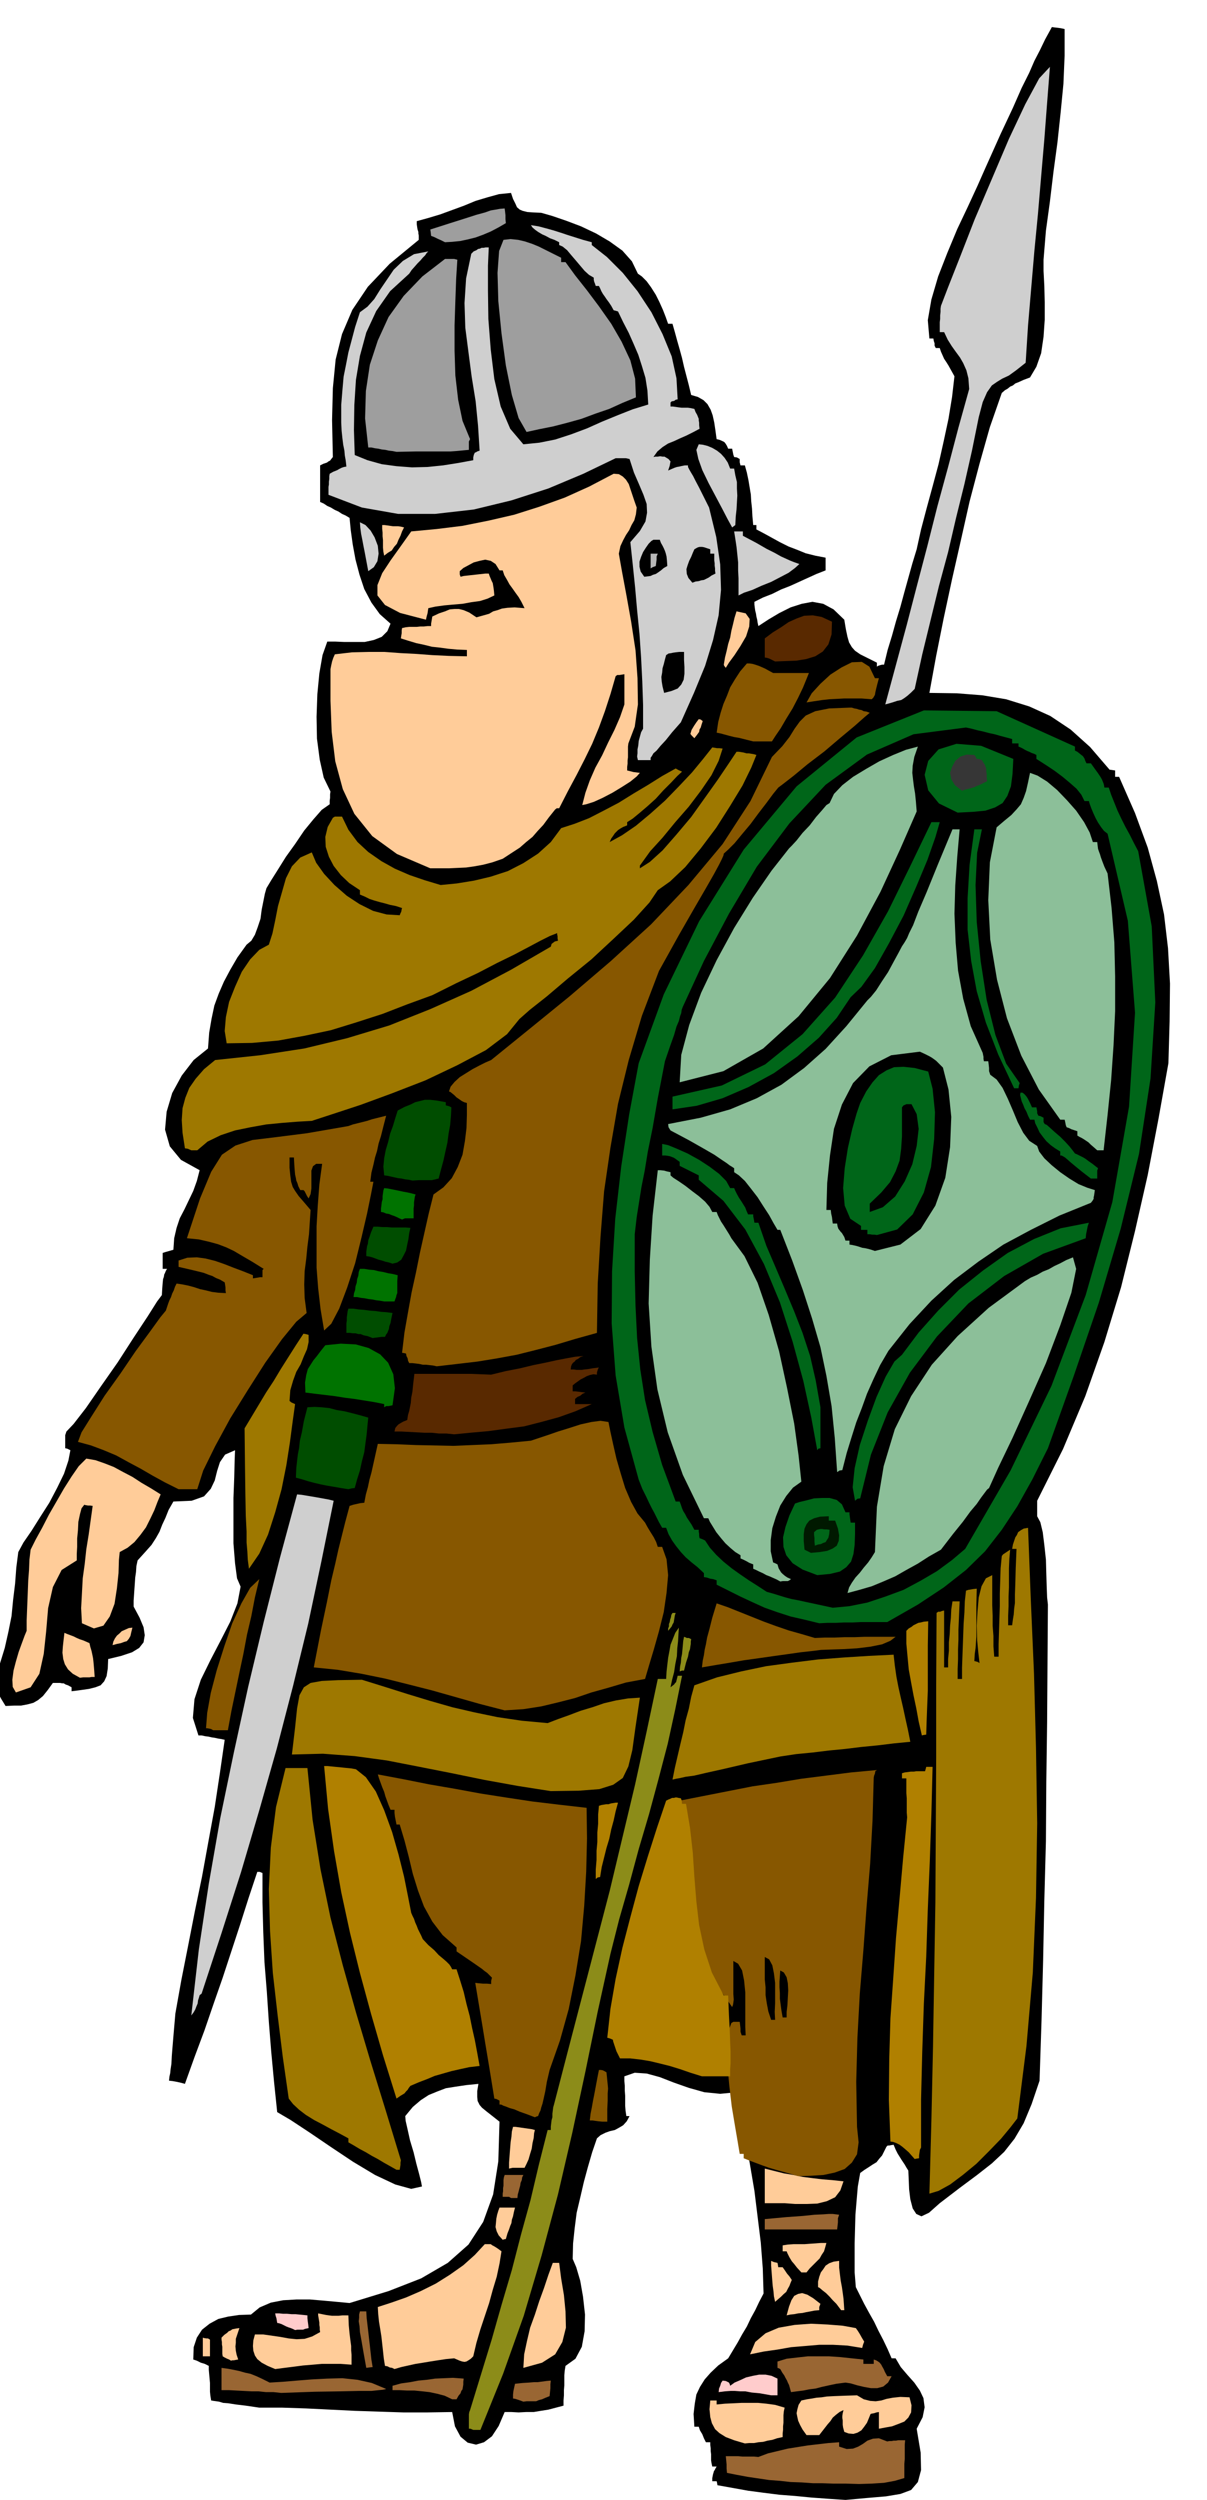
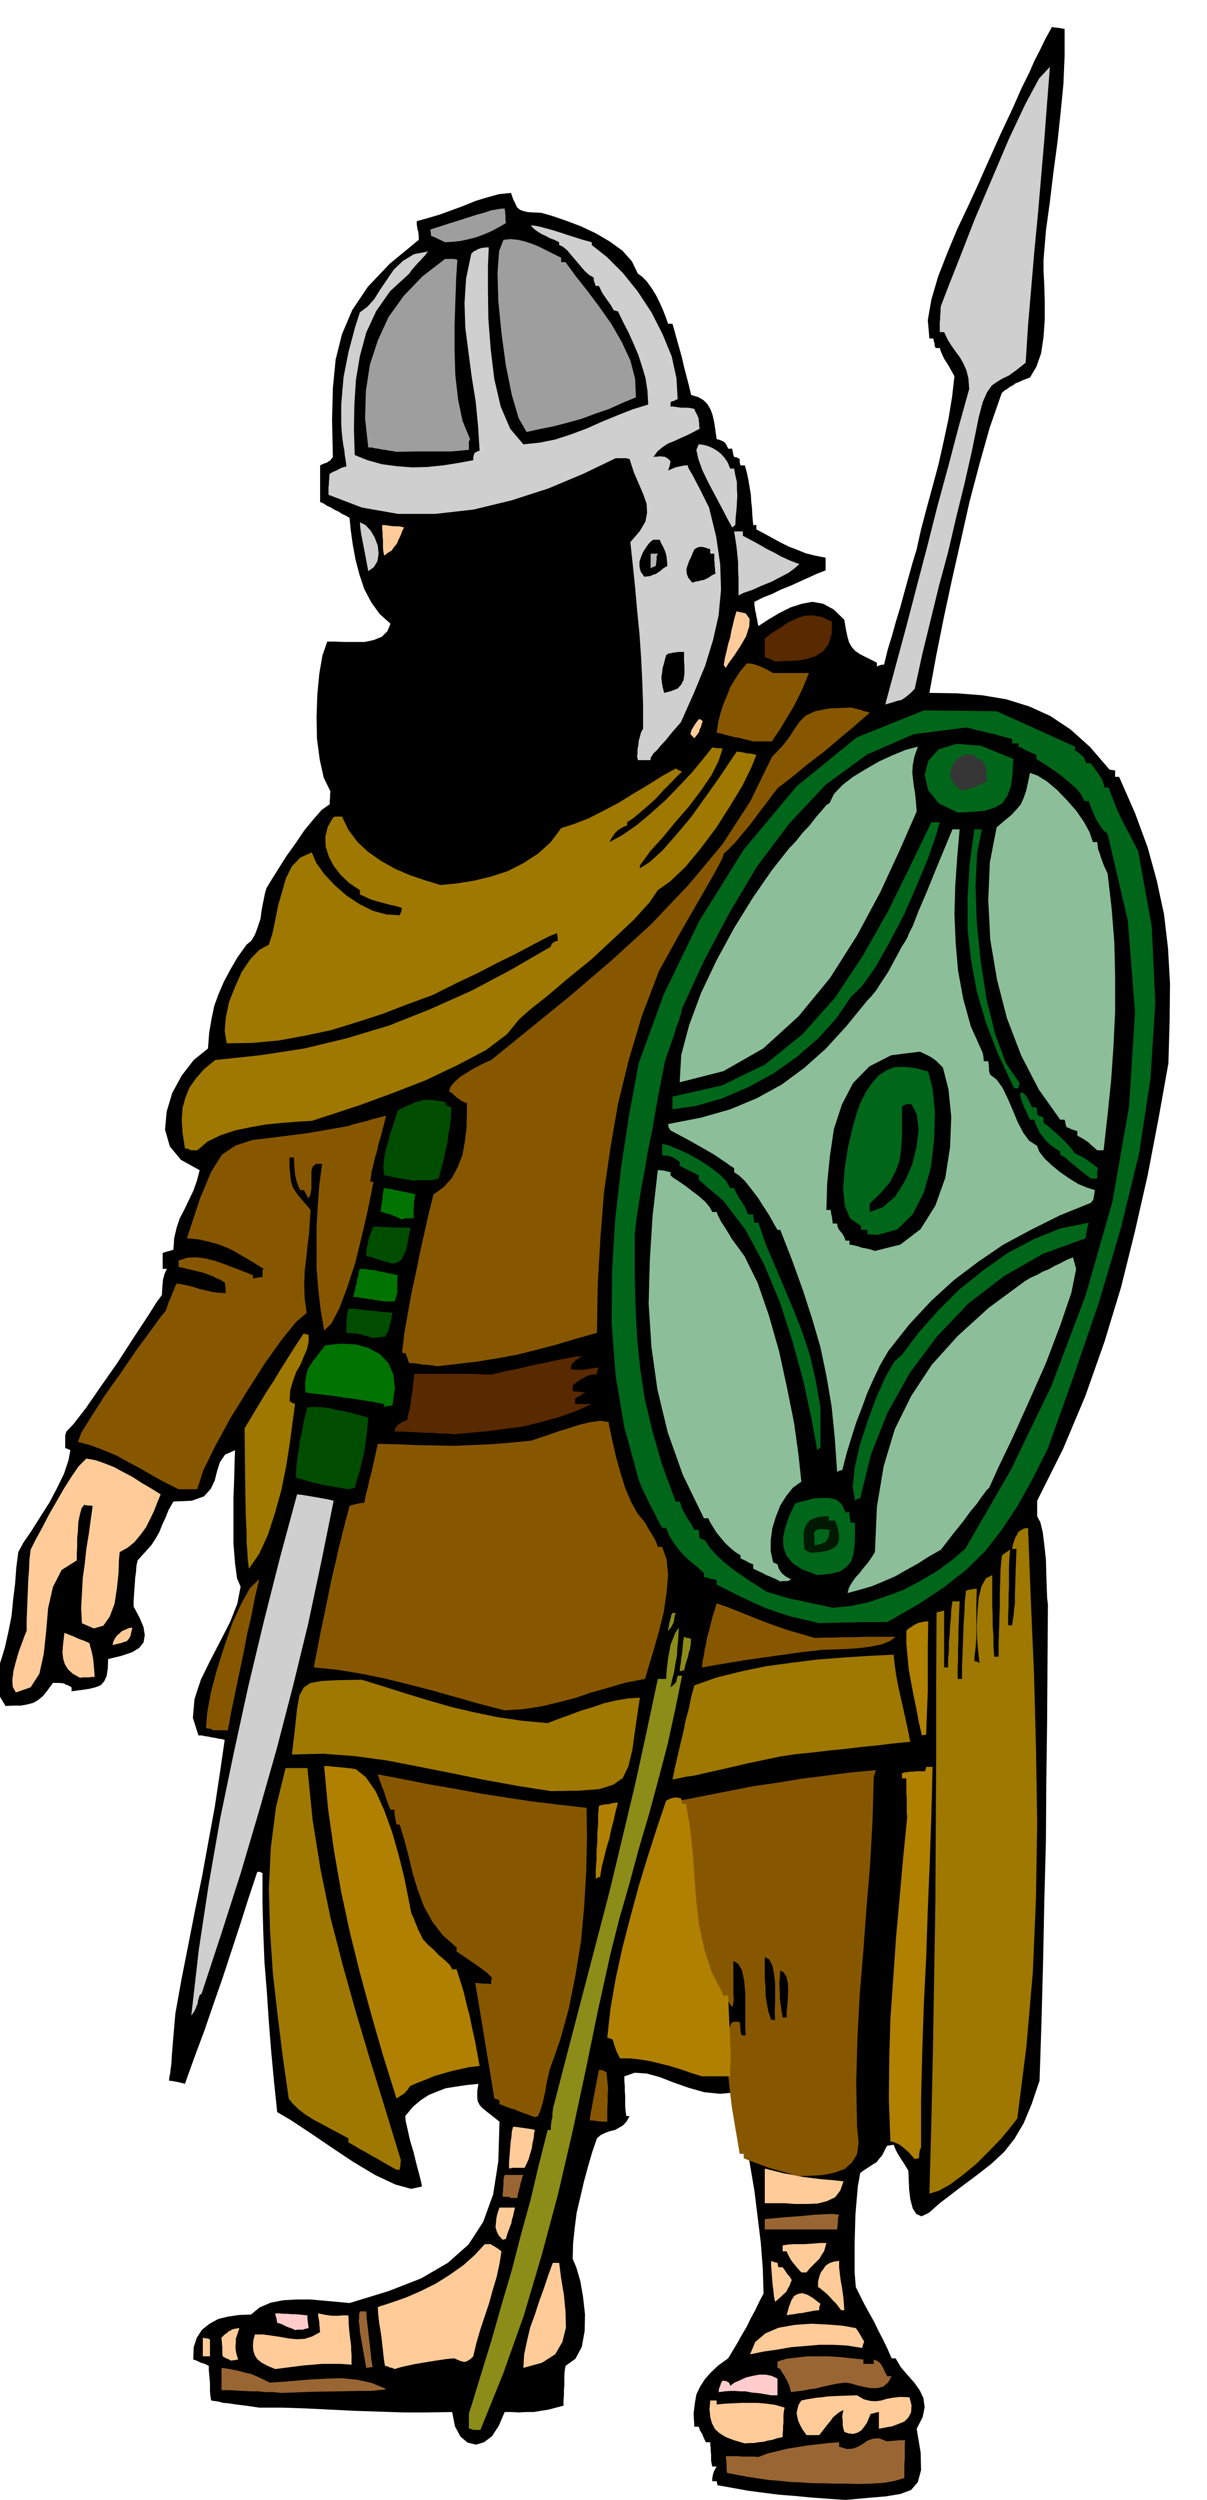
<svg xmlns="http://www.w3.org/2000/svg" fill-rule="evenodd" height="1015.604" preserveAspectRatio="none" stroke-linecap="round" viewBox="0 0 3035 6285" width="490.455">
  <style>.brush1{fill:#000}.pen1{stroke:none}.brush2{fill:#963}.brush3{fill:#fc9}.brush4{fill:#8c8c19}.brush5{fill:#fcc}.brush6{fill:#9e7800}.brush7{fill:#875700}.brush8{fill:#b08000}.brush9{fill:#cfcfcf}.brush10{fill:#006619}.brush11{fill:#8cbf99}.brush13{fill:#004d00}.brush14{fill:#592900}.brush15{fill:#007300}.brush16{fill:#363636}</style>
  <path class="pen1 brush1" d="m2126 6285-45-3-41-3-41-4-39-3-40-5-38-5-39-7-39-7-1-6-1-4h-11v-8l1-5 1-5 1-3 1-4 2-3 2-4 3-5h-11l-2-9-1-7v-15l-1-8v-7l-1-8v-7h-11l-5-10-4-10-6-10-3-9h-11l-2-32 3-26 4-23 9-19 12-19 15-17 19-18 25-18 12-20 12-20 11-20 12-20 10-21 11-20 10-21 11-21-2-63-5-65-8-65-8-65-11-65-11-63-12-62-11-58-41 4-40-4-39-11-37-13-36-14-33-9-30-2-26 9v12l1 12v12l1 13v25l1 13 2 13h8l-7 13-9 10-10 6-11 6-13 3-11 4-12 6-9 8-12 35-11 38-10 37-9 39-9 38-5 39-4 38-1 39 9 21 10 34 7 40 5 45-1 42-7 39-16 30-25 18-2 12-1 12v25l-1 12v13l-1 13v13l-19 5-19 5-19 3-18 3h-19l-19 1-18-1h-17l-15 35-17 26-20 15-20 6-21-5-18-15-14-26-7-36-62 1h-61l-61-2-61-2-61-3-61-3-60-2h-58l-34-5-25-3-19-3-13-1-10-3-7-1-7-1-6-1-2-12-1-10v-22l-1-11-1-11-1-11v-10l-10-5-10-3-10-5-9-3 1-31 8-24 13-20 19-15 22-12 25-6 27-4 30-1 22-18 28-12 31-6 34-2h33l35 3 33 3 32 3 98-30 82-32 67-39 52-46 37-57 25-69 13-83 3-100-19-15-14-11-11-9-6-7-5-10-1-10v-15l3-18-30 3-27 4-25 4-21 8-22 9-20 13-20 17-19 23 1 12 5 22 6 27 9 30 7 29 7 26 5 20 2 11-27 6-40-11-51-24-55-33-57-38-53-36-47-31-34-20-8-77-7-75-6-75-5-75-6-75-3-75-2-75v-74l-7-3h-6l-22 66-21 66-22 67-22 67-23 66-23 67-25 67-24 67-11-3-9-2-11-2-9-1 1-10 2-9 1-10 2-13 1-20 2-25 3-36 4-46 15-84 17-86 17-87 18-87 16-88 16-87 13-86 12-83-9-2-7-1-9-2-7-1-9-2-8-1-9-2h-8l-14-44 4-47 16-49 24-49 26-50 24-47 18-46 8-42-9-21-5-38-4-50v-114l2-52 1-42 1-26-25 11-13 19-7 22-6 24-10 21-17 19-31 11-46 2-12 21-8 20-8 17-7 18-9 16-11 17-16 18-19 21-3 14-1 15-2 14-1 15-1 14-1 15-1 14v15l15 28 10 24 3 20-3 18-11 14-18 11-27 9-33 8-1 24-3 19-6 13-9 10-13 5-16 4-21 3-23 3v-10l-9-5-6-2-5-3h-4l-5-1h-18l-13 18-12 15-12 10-12 7-15 4-16 3H35l-21 1-11-18-7-13-5-10-3-7-3-6v-14l15-39 12-39 9-40 8-40 4-41 5-41 3-40 5-39 13-24 20-29 22-35 23-36 20-38 17-35 11-33 5-26-8-4-5-1v-33l3-9 18-19 31-40 38-55 42-60 40-62 35-53 24-38 12-16 1-17 1-13 1-10 2-6 1-6 2-4 2-5 3-5h-11v-40l6-2 7-2 7-2 7-2 2-29 6-26 8-24 12-23 11-23 11-23 9-25 7-27-47-26-28-34-12-42 4-45 14-47 24-44 30-39 36-29 3-40 6-35 7-33 11-30 13-30 16-30 18-31 23-32 12-10 9-15 7-19 7-21 3-23 4-20 4-20 4-14 12-20 17-27 20-32 23-32 23-34 23-28 21-24 20-14v-9l1-7v-9l1-7-17-35-10-45-7-53-1-55 2-57 5-52 8-46 12-34h20l23 1h51l23-5 20-8 14-14 8-19-27-24-21-29-18-34-12-36-10-38-7-38-5-36-3-31-10-6-9-4-9-6-9-4-10-6-9-4-9-6-9-4v-92l8-4 9-3 4-3 4-2 3-4 4-5-2-93 2-80 7-72 16-64 26-61 39-58 55-58 73-60v-11l-1-5v-4l-2-6-1-6-1-7v-8l29-8 30-9 30-11 30-11 29-12 30-9 29-8 30-3 5 15 6 12 4 9 7 6 7 3 12 3 14 1 21 1 28 8 35 12 37 14 38 18 34 20 32 23 24 27 15 31 10 7 12 12 11 15 12 19 9 18 9 20 7 18 6 17h11l6 21 6 22 6 21 6 22 5 22 6 23 6 23 6 25 17 5 14 8 10 10 8 14 5 14 4 18 3 20 3 22 8 2 9 4 3 2 3 4 3 5 3 7h10l1 5 1 5 1 5 2 6 7 1 7 4v8l2 8h11l5 18 4 19 3 18 3 18 1 17 2 19 1 19 2 22h8v11l19 10 20 11 20 11 22 11 21 8 22 9 24 6 26 5v32l-23 9-22 10-22 10-22 10-23 9-22 11-23 9-22 11v7l1 8 1 7 2 8 1 7 2 8 1 7 2 9 26-17 27-16 28-14 28-9 27-5 27 5 26 14 27 26 4 24 4 19 4 14 7 12 8 9 13 9 18 9 24 12v10l3-2 6-2 4-1h5l9-37 11-36 10-36 11-36 10-37 10-36 10-36 11-36 11-50 14-53 15-55 15-56 13-58 12-56 9-55 6-52-5-9-5-9-5-9-5-8-6-9-4-9-4-9-3-9h-10l-3-6v-6l-2-6-1-6h-10l-4-46 9-52 17-58 23-59 25-60 27-57 24-52 19-43 39-87 31-66 22-50 19-38 13-30 14-27 13-27 17-31 7 1 9 1 7 1 9 2v67l-3 71-7 72-8 75-10 74-9 75-10 73-6 73v28l2 38 1 41v44l-3 43-6 41-12 34-16 27-16 6-11 5-10 4-6 5-7 3-6 5-7 4-8 7-30 86-26 92-25 95-22 98-22 97-21 98-19 95-17 93 69 1 64 5 60 10 58 18 53 24 51 34 49 44 49 57 7 1 7 1v16h10l40 91 32 87 23 84 18 84 10 85 5 89-1 95-3 105-25 140-27 141-32 141-35 141-42 138-48 136-56 133-65 130v39l8 15 6 25 4 32 4 37 1 36 1 33 1 26 2 18-1 147-1 149-2 149-1 150-4 149-3 150-4 151-5 152-20 59-20 48-23 39-26 33-31 29-37 29-43 32-51 39-27 24-19 9-13-6-9-14-6-23-3-25-1-25-1-22-5-8-4-7-4-6-4-6-5-8-5-8-5-10-5-12-6 1-5 1h-4l-3 3-6 12-5 10-7 8-7 9-10 6-9 6-11 7-11 8-6 34-3 35-3 36-1 36-1 36v73l3 37 10 20 11 22 12 22 13 23 11 23 12 23 11 23 10 23h10l13 22 17 20 17 19 14 20 9 19 3 23-5 25-15 29 10 60 1 44-8 30-17 20-27 10-36 6-47 4-55 5z" />
  <path class="pen1 brush2" d="m2044 6243-28-2-28-1-27-3-27-2-27-4-27-4-27-5-25-5-1-11v-10l-1-11-1-10h31l11 1h29l11 1 24-9 25-6 25-6 25-4 25-4 26-3 26-3 27-2v11l19 6 16-1 13-5 12-7 11-8 14-5 15-1 21 8 5-1h6l5-1h6l5-1h18l-1 11v36l-1 12v36l-24 7-27 5-31 2-32 1-33-1h-31l-29-1h-23z" />
  <path class="pen1 brush3" d="m1873 6143-27-8-21-8-16-10-11-10-8-15-4-15-2-20 2-22h16v10l21-2 22-1 20-1h41l21 2 22 3 24 7-2 9-1 10v19l-1 9v9l-1 9v9l-14 3-12 4-12 2-11 3-12 1-11 2h-12l-11 1zm155-21-10-14-6-11-5-11-2-9-2-10 2-10 3-11 7-11 14-3 13-2 11-2 13-1 13-2 19-1 25-1 32-1 17 10 16 4 14 1 14-2 13-4 16-3 19-2 23 1 5 20-1 18-7 13-10 10-15 6-16 6-17 3-16 3v-42l-6 1-6 2-6 1-3 1-4 10-5 12-7 10-7 9-10 6-10 3-12-1-11-4-3-11-1-7v-11l-1-6v-5l1-7 2-8-10 5-9 7-8 7-6 9-7 8-7 9-7 9-7 9h-32z" />
  <path class="pen1 brush4" d="m1190 6109-7-3h-4v-36l1-6 2-5 27-88 27-88 25-88 26-88 23-89 24-87 21-89 22-87h8v-9l1-8 1-8 2-7v-9l1-8 1-8 2-7 35-135 35-134 35-134 35-134 32-134 32-134 29-133 28-132h21l1-18 2-18 2-17 3-16 3-17 6-15 6-15 9-13-1 16-1 18-2 18-1 20-4 20-3 20-5 19-4 19 5-4 4-3 2-3 3-3 2-8 2-8h11l-17 84-19 87-23 88-24 89-26 88-24 89-25 87-22 87-32 145-31 151-33 154-36 155-41 153-45 152-52 146-57 141h-18z" />
-   <path class="pen1 brush2" d="m1316 6038-8-3-6-2-6-2-6-1v-10l1-9 2-9 2-9 19-2 16-1 12-1h10l7-1 8-1 7-1 11-1-1 9v10l-1 10-1 10-10 4-9 4-8 2-7 3h-24l-8 1zm-179-6-19-9-19-5-19-4-18-2-20-2h-19l-19-1h-17v-11l22-6 22-3 21-4 21-2 21-3 22-1 23-1 27 2-1 8v7l-1 6-1 6-3 4-2 6-5 6-5 9h-11z" />
  <path class="pen1 brush5" d="m1939 6022-28-5-21-2-16-3h-13l-13-1h-11l-14 1-16 2 1-9 3-7 2-7 4-6 8 1 8 4 2 4 1 4 11-8 14-6 15-7 17-4 16-3h16l15 3 15 7v42h-16z" />
  <path class="pen1 brush2" d="m707 6016-19-2h-19l-19-2h-18l-19-1-19-1-19-1h-18v-56l15 2 16 3 14 3 14 4 14 3 15 6 15 7 18 9 33-2 36-3 37-3 39-2 38-1 38 4 36 8 36 15-3 1-5 1-10 1-19 2h-32l-46 1-64 1-85 3zm1282-2-3-11-2-7-3-6-2-5-4-7-3-6-5-7-5-9-4-2-3-1v-16l23-7 26-3 27-3h54l29 2 28 3 29 3v11h26v-11l6 2 5 3 4 3 4 5 2 4 4 7 3 7 6 11h11l-9 16-12 10-15 4h-16l-17-3-17-4-17-5-13-2-23 3-19 4-18 4-15 4-16 2-15 3-16 2-15 2z" />
  <path class="pen1 brush3" d="m692 5956-19-8-15-8-11-9-6-9-4-12-1-12 1-14 4-15h21l21 3 21 3 22 4 20 2 20-1 19-6 20-11-1-6v-6l-1-6v-6l-1-6-1-6-1-6v-5l10 2 10 2 7 1 8 1h16l10-1h15l1 25 2 21 2 16 2 15v11l1 11v25l-27-2h-48l-23 2-24 2-23 3-24 3-23 3zm300 0-6-3-6-1-6-3-6-1-3-19-2-19-2-18-2-18-3-19-3-18-2-19-1-18 34-11 37-13 37-16 38-19 35-22 34-24 29-26 25-27h15l4 3 4 2 5 3 6 4 8 6-5 31-7 33-10 33-9 33-11 33-11 33-10 34-8 34-6 6-6 4-5 3-5 1-6-1-6-2-7-3-7-3-21 2-20 3-19 3-18 3-19 3-18 4-18 4-17 5z" />
  <path class="pen1 brush2" d="m921 5953-7-39-5-29-4-22-1-15-2-12 1-9v-8l2-8h16l1 17 2 17 2 17 2 18 2 17 2 18 2 18 3 18-9 1-7 1z" />
  <path class="pen1 brush3" d="m1316 5953 2-34 7-33 8-34 12-33 11-34 12-33 11-33 11-30h16l5 39 7 42 4 41 1 41-9 36-18 31-33 21-47 13zm-735-18-5-3-5-2-6-3-5-3-1-6v-18l-1-6v-6l-1-6v-5l7-7 7-5 4-4 5-2 4-3 5-1 5-1 8-1-3 9-3 9-3 9v10l-1 9 1 11 2 10 4 12-6 1-5 1h-4l-3 1zm-61-11h-10v-47l3 1 6 1h4l5 3v42h-8zm1366-5 13-31 26-22 33-14 40-7 41-3 42 2 38 3 33 6 5 7 5 8 5 9 6 10-3 8-2 8-37-6-36-2h-35l-35 3-36 3-34 6-35 5-34 7z" />
  <path class="pen1 brush5" d="m742 5858-6-3-5-2-6-2-5-2-6-3-6-3-6-2-5-1-1-6-1-6-2-6-1-6h10l10 1h10l11 1h10l10 1 10 1 10 1v7l1 9 1 7 1 9-9 2-5 2h-14l-6 1z" />
  <path class="pen1 brush3" d="m1978 5821 6-22 6-16 7-11 10-5 10-2 13 4 15 9 18 14-3 8v8l-12 1-10 2-11 2-9 2-11 1-10 2-10 1-9 2zm137-13-6-8-6-8-9-9-8-9-9-9-9-7-7-6-4-2v-14l3-12 4-11 6-8 6-9 9-6 11-4 14-2v17l2 17 2 16 3 16 2 14 2 15 1 14 1 15h-8zm-166-21-3-14-1-12-2-14-1-12-1-13-1-13-1-13v-12l7 3 9 2 1 5 1 6h11l5 7 6 9 6 7 6 9-3 7-3 8-4 7-4 8-7 6-6 6-7 6-8 7zm66-74-11-12-7-9-6-7-3-5-3-5-2-4-3-6-2-5h-10v-15l13-2 14-1h28l13-1 14-1 14-1h14l-3 11-3 10-6 9-5 9-8 8-8 8-9 9-8 10h-13zm-751-82-10-11-5-10-3-11 1-10 1-11 2-10 3-10 3-8h39l-3 12-2 10-3 9-1 8-3 7-3 9-4 10-4 14-5 1-3 1z" />
  <path class="pen1 brush2" d="M1933 5605h-10v-26l54-5 42-3 29-3 22-1 14-1h10l8 1 8 1-3 9v10l-1 9-1 9h-172z" />
  <path class="pen1 brush3" d="M1949 5539h-26v-87l24 6 24 6 24 4 24 5 24 3 25 3 25 2 28 3-8 23-13 17-21 10-24 6-27 1h-28l-27-2h-24z" />
  <path class="pen1 brush2" d="m1285 5526-5-3h-16v-8l1-6v-8l1-6v-14l1-7 2-6h47l-3 6-1 7-3 7-1 7-2 7-2 8-2 7-1 9h-16z" />
  <path class="pen1 brush6" d="m2337 5515 5-184 4-183 3-183 3-182 1-182 1-182v-182l1-182 4-3h5l5-2 5-1v143h10v-21l2-21v-21l2-21 1-21 2-20 1-21 3-20h18l-1 23-1 24-1 24v25l-1 24v25l-1 25v25h11v-28l1-28 1-28 1-27 1-28 2-28 1-28 3-27 6-2 6-1 6-1 9-1-1 43v78l-1 15-1 14-2 14-1 18 8 2 5 3-3-26-3-32-1-36 2-36 3-35 7-28 11-20 16-8v76l1 26v25l2 26v26l2 26h11v-32l1-32 1-32 1-31v-32l1-31 1-32 3-31 3-4 6-4 6-4 6-4-2 23-1 24v48l-1 23v24l-1 24v24h10l2-15 2-12 1-14 2-15v-22l1-27 1-38 2-49h-11l2-11 3-9 3-9 4-6 3-7 7-5 7-4 11-2 7 182 8 185 5 187 3 189-3 187-8 188-16 185-23 182-17 22-24 29-30 31-32 32-34 28-32 24-29 16-23 7zm-1340-60-16-9-16-9-15-9-15-8-15-9-15-8-15-9-14-8v-10l-22-12-21-11-22-12-21-11-21-13-17-13-15-14-11-14-15-105-13-105-12-106-7-105-3-106 5-104 13-102 24-98h55l13 130 20 125 25 121 31 120 33 118 36 121 38 123 39 128-1 6v6l-1 6-1 6h-8z" />
  <path class="pen1 brush3" d="M1280 5452v-15l1-13 1-14 1-12 1-13 2-13 1-13 3-12h6l7 1 7 1 7 1 7 1 7 1 7 1 7 2-2 8-1 12-3 13-2 14-4 13-4 14-5 11-5 10h-30l-9 2z" />
  <path class="pen1 brush7" d="m2007 5471-20-6-18-5-18-5-17-5-17-6-16-6-16-6-15-6v-11h-10l-5-30-7-41-8-48-6-51-5-52-2-45 3-38 9-24 5-3h16l1 8 1 9v8l3 9h10l-1-21v-87l-3-30-5-25-10-17-12-7v83l1 14-1 8-1 6-1 2-1 3-41-59-26-62-17-65-8-65-7-68-6-67-10-68-17-65 61-12 61-12 61-12 62-9 60-10 63-8 63-8 65-6-4 3-1 6-2 5-1 5-3 108-6 109-9 108-8 109-9 109-6 111-3 111 2 113 4 39-4 30-13 21-18 16-25 9-28 6-32 2-32 1z" />
  <path class="pen1 brush8" d="m2300 5428-8-9-7-8-8-7-7-6-8-6-8-4-8-3-7-1-4-105 1-103 3-102 7-100 7-102 9-100 9-102 10-101-1-12v-36l-1-13v-37h-11v-13l7-2 8-1 7-1h8l6-1h22l2-7 1-4h16l-3 118-4 119-5 120-4 120-6 119-4 120-3 120v121l-3 6-1 7-1 7v7l-7 1-4 1z" />
  <path class="pen1 brush7" d="m1514 5334-10-1-7-1-7-1h-7l2-17 3-15 3-17 3-15 3-16 3-16 3-16 3-15h5l5 1 4 2 5 3 1 10 1 10 1 10 1 11-1 12v18l-1 22v31h-13zm-169-11-21-8-17-6-14-6-11-3-10-4-6-2-6-3h-4v-10l-8-4-5-1-6-37-6-37-6-36-6-36-6-37-6-36-6-36-6-36 8 1 11 1h10l11 1v-8l2-8-7-7-5-5-7-5-6-5-10-7-13-9-19-13-22-15v-10l-35-31-26-34-21-38-15-40-13-42-10-42-11-42-12-40h-8l-2-10-2-10-1-9v-8h-10l-5-12-4-11-4-11-3-11-5-12-4-11-4-11-3-10 64 12 65 13 64 11 65 12 64 10 66 10 67 8 70 8 1 77-2 83-5 86-8 89-14 86-17 85-22 79-26 74-7 30-4 24-4 18-3 13-3 9-2 8-3 6-3 8-4 1-4 2z" />
  <path class="pen1 brush8" d="m997 5276-34-109-30-104-28-103-25-101-22-102-18-103-15-106-10-108h9l10 1 10 1 11 1 9 1 10 1 10 1 11 2 25 20 25 36 21 47 20 55 16 56 14 56 10 50 8 41 3 7 4 8 3 9 4 9 3 8 4 8 4 8 4 9 14 15 15 13 11 12 12 10 8 7 7 7 4 6 3 6h11l9 28 9 29 7 30 8 30 6 30 7 31 6 32 6 33-26 3-23 5-22 5-21 6-21 6-19 8-21 8-21 9-4 5-3 5-4 4-4 5-10 6-10 7zm768-56-29-9-26-9-26-8-24-6-25-6-24-4-26-3h-26l-3-6-3-6-3-6-2-6-2-6-2-6-2-6-1-5-7-3-7-2 8-73 13-75 17-78 20-77 21-78 23-75 23-72 23-68 6-3 5-2 4-2h5l3-1h4l4 1 6 1 2 5 1 9h10l10 60 7 62 4 61 5 62 7 60 13 61 19 58 30 58h11l2 50 2 38 1 29 1 23v31l-1 14v18h-71z" />
  <path class="pen1 brush1" d="m1939 5078-7-21-4-21-3-20v-20l-2-20v-56l11 6 8 15 4 20 3 24v51l-1 22 1 20h-10zm29-6-3-17-2-15-2-15v-14l-1-15v-14l1-14 1-14 9 5 7 12 3 15 1 18-1 18-1 19-2 17v14h-10z" />
  <path class="pen1 brush9" d="m481 5067 19-166 25-165 29-166 34-164 36-165 39-163 41-162 43-159 11 1 12 2 12 2 12 2 11 2 11 2 11 2 12 3-31 153-33 156-38 156-41 158-44 155-46 156-49 153-50 152-5 4-2 7-2 6-1 8-3 7-3 8-4 7-6 8z" />
  <path class="pen1 brush8" d="M1498 4724v-24l2-24v-23l2-22v-24l2-22v-23l2-22 6-2 6-1 6-1h6l6-2 6-1 6-1h6l-6 22-5 23-6 22-5 24-7 23-6 24-6 24-4 25-6 1-5 4z" />
  <path class="pen1 brush6" d="m1385 4503-83-13-83-15-83-17-81-16-82-16-81-11-80-6-78 2 8-68 5-48 6-33 11-20 17-11 28-5 41-2 60-1 58 18 57 18 56 17 56 16 56 13 58 12 61 9 65 6 26-10 28-10 29-11 30-9 29-10 30-7 30-5 30-2-11 74-8 58-10 41-14 29-24 17-35 11-52 4-70 1zm306-29 6-30 7-30 7-30 7-29 6-30 8-29 6-30 8-29 57-20 61-15 62-13 66-9 65-8 65-5 63-4 62-3 3 27 4 28 5 26 6 27 6 26 6 28 6 27 6 30-41 4-41 5-41 4-41 5-41 4-41 5-41 4-40 6-81 17-60 14-45 10-30 7-22 3-13 3-11 2-9 2z" />
  <path class="pen1 brush8" d="m2318 4363-8-35-6-33-7-33-6-32-6-33-3-32-3-33v-32l6-6 7-4 5-4 6-3 6-3 6-1 8-2 11-1-1 61v114l-1 25-1 25-1 27-1 33-7 1-4 1z" />
  <path class="pen1 brush7" d="m536 4350-5-3-4-1-6-1h-3l3-39 9-50 15-57 19-60 20-58 23-50 22-39 23-22-11 46-9 47-11 47-9 48-10 47-10 48-10 48-9 49h-37zm733-50-62-16-60-17-60-17-59-15-60-15-59-12-60-10-60-6 18-93 15-71 11-55 10-42 8-36 8-32 9-36 11-41 9-3 9-2 9-2 10-1 4-21 5-18 4-19 5-18 4-18 4-18 4-18 4-18 48 1 48 2 47 1 47 1 47-2 48-2 48-4 52-5 18-6 24-8 26-9 29-9 28-9 27-6 23-3 20 3 5 25 7 32 8 35 11 38 11 36 15 35 16 29 19 23 6 11 6 10 5 8 5 8 3 6 3 6 2 6 2 6h11l11 31 4 40-4 45-7 48-12 48-13 46-12 40-10 34-48 9-44 13-43 12-41 14-43 11-42 10-45 7-47 3z" />
  <path class="pen1 brush3" d="m40 4255-8-14-1-18 3-23 6-23 7-24 8-22 7-19 5-12v-26l1-25 1-25 1-25 1-26 2-26 1-26 3-25 13-26 16-29 17-33 19-33 19-33 19-30 18-26 19-19 23 4 23 8 23 9 24 13 23 12 23 15 24 14 24 15-8 19-8 21-10 21-11 22-14 19-15 18-17 14-20 11-2 20-1 33-4 38-6 39-12 32-16 23-24 7-30-13-2-38 2-37 2-38 5-36 4-37 6-37 5-36 5-36-6-1h-6l-6-1-3-1-7 9-4 15-4 19-1 21-2 21v21l-1 18v16l-38 24-22 43-12 53-5 59-6 56-11 50-22 34-37 13z" />
  <path class="pen1 brush3" d="m201 4218-18-10-12-11-8-13-4-13-2-16 1-15 2-18 2-17 7 3 8 3 8 3 8 4 7 3 9 3 7 3 9 4 2 9 3 10 2 9 2 10 1 9 1 11 1 12 1 15h-8l-5 1h-16l-8 1z" />
  <path class="pen1 brush4" d="m1709 4202 1-12 2-10 1-12 2-10 1-11 1-11 1-11 2-10 3 1 4 2h5l6 3-1 6v6l-1 6-1 7-3 8-2 11-5 15-5 20h-5l-6 2z" />
  <path class="pen1 brush7" d="m1765 4192 2-17 3-14 2-14 3-13 3-17 6-22 7-28 11-36 29 10 30 12 30 12 30 12 30 11 32 11 32 9 34 10 24-1h25l25-1h26l25-1h78l-13 10-21 9-30 6-33 4-34 2-31 1-26 1-15 2-36 4-35 5-36 5-35 5-36 5-35 6-36 6-35 6z" />
  <path class="pen1 brush3" d="m283 4136 2-9 4-8 5-7 6-5 6-6 9-4 9-4 9-1-3 12-2 9-4 7-5 6-7 2-8 3-10 2-11 3z" />
  <path class="pen1 brush4" d="M1680 4100v-6l2-5v-6l2-5 1-6 2-6 1-6 3-5h8l-2 6-1 6-1 6-1 6-3 5-2 5-4 5-5 6z" />
  <path class="pen1 brush10" d="m2060 4081-37-9-35-8-34-11-31-11-31-14-30-14-30-15-30-15v-11l-9-3-7-1-9-3-7-1v-10l-16-15-15-12-15-13-12-13-12-15-10-14-9-16-6-16h-10l-8-14-6-12-6-12-6-11-7-14-7-15-10-20-9-23-36-131-22-131-10-131 1-131 8-132 15-131 20-131 24-129 63-173 89-184 112-180 133-159 151-123 169-68 183 2 197 89v10l6 3 10 8 4 3 4 6 2 6 3 6h11l10 14 8 11 6 9 4 7 2 5 2 5 1 4 1 6h11l6 18 8 20 8 20 10 21 10 20 11 20 10 20 11 21 34 189 9 191-12 191-29 190-46 188-55 186-63 184-65 182-39 78-38 68-39 59-42 54-48 47-56 44-65 43-77 44h-66l-21 1h-22l-21 1h-21l-20 1z" />
  <path class="pen1 brush1" d="m2094 4042-37-8-28-6-23-5-16-3-15-4-13-4-16-5-18-5-23-15-22-14-22-15-21-15-21-17-18-17-16-18-12-18-6-3-8-3-1-6v-5l-1-5v-5h-11l-7-13-6-9-6-9-4-8-5-8-3-7-3-9-3-8h-10l-34-92-24-83-19-80-12-77-8-79-4-81-2-86v-94l5-43 6-38 6-38 8-40 8-49 12-59 13-75 18-93 13-38 10-28 6-21 6-14 3-12 3-8 1-8 3-8 53-115 63-119 70-118 82-109 91-97 104-76 117-51 132-17 14 3 15 4 14 3 15 4 14 3 14 4 15 4 15 4v11h16v8l5 2 6 3 5 3 6 3 5 2 6 3 6 2 6 3v10l11 7 17 11 18 12 20 15 18 15 17 15 12 15 8 16h11l2 7 4 11 5 12 6 13 6 11 8 12 7 9 9 7 51 219 18 231-15 236-42 240-67 234-86 228-103 213-114 197-33 28-38 28-41 24-43 23-46 17-45 15-45 9-42 4z" />
  <path class="pen1 brush11" d="m2131 4005 4-14 7-12 9-13 11-12 10-13 11-13 9-13 8-13 5-114 17-102 28-93 41-83 52-79 65-72 78-71 91-67 15-9 16-7 14-8 15-6 14-8 15-7 15-8 17-7 8 29-12 60-28 82-36 95-43 97-41 91-36 75-23 51-5 4-6 8-9 12-11 16-16 19-19 26-25 31-30 39-30 17-28 18-29 16-28 16-30 13-29 12-31 9-30 8zm-169-29-9-5-9-4-9-4-8-3-9-5-9-4-8-4-7-3v-11l-10-4-7-4-8-4-7-3v-8l-13-8-12-10-13-12-11-13-12-15-8-13-8-13-4-9h-11l-53-109-38-107-26-108-15-107-7-109 3-110 7-111 13-114h7l9 1 7 2 9 2v8l7 6 14 9 16 11 18 14 16 12 16 14 11 13 7 13h11l3 8 4 8 4 8 6 9 5 8 5 8 5 8 5 9 33 45 33 67 28 81 26 91 20 92 18 90 11 80 7 66-21 15-17 21-15 24-11 28-9 29-4 30v28l6 28 5 2 6 3 3 10 6 10 4 4 6 5 6 4 9 4-4 3-4 2h-13l-6 1z" />
  <path class="pen1 brush10" d="m2055 3960-37-14-25-16-16-20-7-21-1-24 6-26 10-29 14-30 12-4 17-4 19-5 20-1h19l18 5 13 11 9 20h10v5l1 7 1 7 1 7h11v29l-1 27-3 23-6 19-12 14-16 11-25 6-32 3z" />
  <path class="pen1 brush6" d="m626 3944-3-23-1-20-2-23v-28l-2-39-1-54-1-72-1-94 18-30 18-30 18-30 19-29 18-30 19-30 19-30 19-29 6 1 7 2v18l-4 18-8 18-8 20-11 19-8 22-7 24-2 27 5 4 9 4-6 43-7 53-9 58-12 60-16 58-18 56-22 48-26 38z" />
  <path class="pen1" style="fill:#001900" d="m2039 3904-8-4-8-4-2-21v-18l2-14 5-11 7-9 12-6 15-4 22-1v11h16l7 20 3 17-1 14-5 12-10 7-14 6-19 3-22 2z" />
  <path class="pen1 brush10" d="m2049 3886-1-10v-9l-1-8v-7l7-6 9-2h4l6 1h6l7 1-1 11-2 9-4 6-3 5-6 2-6 3-7 1-8 3zm101-113-6-34 5-48 13-58 20-61 22-60 23-51 22-38 19-17 42-56 49-55 53-53 60-48 62-44 66-35 67-27 71-14-3 9-2 10-2 10-1 10-107 39-98 56-90 69-79 83-68 91-56 100-42 106-27 110-7 1-6 5z" />
  <path class="pen1 brush7" d="m449 3744-34-17-31-17-31-18-30-16-31-17-31-13-32-12-33-9 9-24 25-40 33-52 40-56 38-56 36-49 26-36 14-17 3-9 3-9 3-8 4-8 3-9 4-8 3-9 4-8 14 2 15 3 15 4 15 5 14 3 16 4 16 2 19 1-1-7v-7l-1-7-1-6-12-7-10-4-9-5-9-3-13-5-16-4-21-5-26-6v-16l22-7 24-1 22 3 24 6 23 8 23 9 24 9 25 10v8l6-1 6-1 6-1h6v-18l3-3-29-18-24-14-22-13-19-9-21-8-22-6-26-6-30-3 33-100 28-67 27-43 34-23 43-14 58-7 79-10 104-18 11-4 12-3 12-3 12-3 12-4 12-3 12-3 12-3-7 27-6 24-6 19-4 19-5 16-4 18-5 20-3 23h8l-6 31-10 49-14 60-16 65-20 61-20 53-20 38-18 17-9-54-6-52-4-52v-104l3-52 4-53 7-52h-15l-8 6-4 11v45l-2 14-5 11-4-6-3-6-3-6-3-3h-8l-5-10-2-7-3-7-1-6-2-9-1-11-1-14-1-18h-11v26l2 20 2 15 4 13 6 10 9 13 13 15 17 20-2 30-2 31-4 31-3 31-4 31-1 33 1 34 5 38-26 22-36 44-42 59-44 69-44 71-38 70-30 61-15 47h-47z" />
  <path class="pen1 brush13" d="m876 3744-19-3-17-3-18-3-15-3-17-4-15-4-16-5-15-4 1-24 2-18 2-17 3-15 2-19 5-21 5-28 9-35 18-1 18 1 19 2 19 5 19 3 20 5 19 5 21 6-2 20-2 22-3 22-3 23-6 23-5 23-7 22-6 22-8 1-8 2z" />
  <path class="pen1 brush11" d="m2105 3701-6-86-8-80-13-76-15-72-21-72-23-71-27-75-30-77h-7l-10-17-11-20-15-23-14-22-17-22-15-19-15-14-12-8v-10l-6-4-5-3-8-6-12-8-19-13-26-15-37-21-47-25-5-8-1-8 82-16 74-21 67-28 62-34 57-42 54-48 52-57 53-65 9-9 13-16 14-22 16-24 14-26 12-22 9-17 6-9 3-5 4-7 5-12 10-20 13-34 21-49 28-69 37-89h18l-6 69-5 72-2 71 3 73 6 70 13 71 19 69 30 67 1 5 1 5v5l1 6h11l1 8 1 9v8l3 9 16 12 15 21 13 27 13 30 12 29 14 27 15 20 20 13 5 14 13 17 18 17 22 18 23 16 23 14 22 9 19 6-1 7-1 7-1 4v4l-3 5-4 5-79 32-72 36-69 37-63 43-61 46-57 52-55 59-53 67-21 36-17 36-16 36-13 36-14 36-12 38-12 39-11 43-7 1-6 4z" />
  <path class="pen1 brush10" d="m2055 3646-15-82-20-92-27-99-32-99-40-96-47-87-55-72-62-53v-11l-6-3-6-3-6-3-6-3-6-3-6-3-6-3-6-3v-10l-7-5-4-3-5-3-3-1-5-2-5-1-7-1h-8v-29l15 3 22 9 27 12 29 16 26 17 24 18 18 18 10 18h10l3 7 4 8 5 9 6 9 5 8 5 8 3 8 4 9h13v5l1 5 1 5 1 6h10l20 58 24 56 23 54 23 55 21 54 19 58 14 61 12 68v103l-5 1-3 4z" />
  <path class="pen1 brush14" d="m1142 3606-19-2h-19l-19-2h-18l-19-1-19-1-19-1h-18l2-9 5-6 3-3 5-3 7-4 10-4 2-13 3-10 2-10 2-10 1-13 3-15 2-20 3-25h143l25 1 25 1 37-9 36-7 33-8 30-6 27-6 26-5 22-4 21-2-8 3-5 4-6 3-3 4-4 3-3 4-2 5-1 8h8l7 1h13l6-1 10-1 11-2 16-2-2 3-2 6-1 4v5l-9-1-9 2-8 3-7 4-8 4-7 5-7 5-6 5v15h7l9 1 7 1 9 1-7 3-6 5-7 3-6 5v13h42l-41 18-42 15-44 12-43 11-46 6-44 6-45 4-41 4z" />
  <path class="pen1 brush15" d="M966 3538v-8l-25-5-25-4-25-4-24-3-25-4-25-3-25-3-24-3-1-25 3-19 4-15 7-11 7-11 9-11 9-12 12-15 39-4 38 2 32 9 29 16 20 21 13 29 4 35-6 43-5 1-5 1h-6l-5 3z" />
  <path class="pen1 brush7" d="m1098 3435-9-2-9-1-9-1h-8l-9-2-8-1-9-1h-8l-3-6-1-6-3-6-1-6-4-1-6-1 6-51 9-51 9-50 11-50 10-50 11-49 11-49 12-48 25-18 21-23 15-28 12-31 6-34 4-33 1-33v-30l-7-2-6-3-7-5-6-4-6-6-5-4-5-4-3-1 4-12 10-12 13-12 16-10 16-10 17-9 16-8 14-6 95-77 102-83 103-88 102-93 94-99 86-103 70-108 54-111 26-27 18-23 13-21 13-18 15-15 24-11 35-7 51-2h6l6 2 6 1 6 2 6 1 6 3 7 1 8 3-12 10-26 23-36 30-40 34-42 32-35 29-27 21-12 9-13 16-17 23-20 26-20 27-21 25-19 23-16 16-11 10-1 5-4 9-7 14-13 24-20 35-29 50-39 68-50 90-43 113-33 111-27 110-19 110-16 110-9 114-7 118-2 124-54 15-50 15-50 13-48 12-49 9-49 8-51 6-52 6z" />
  <path class="pen1 brush13" d="m937 3364-13-5-10-2-7-3h-6l-7-2h-7l-7-1h-9v-24l1-7v-8l1-7 1-8 2-7h12l14 2 13 1 15 2 14 1 14 2 14 1 15 2-3 14-2 11-3 8-1 7-2 5-2 5-3 4-3 6h-8l-8 1-8 1-7 1z" />
  <path class="pen1 brush15" d="m966 3272-11-2-9-1-10-2-9-1-10-2-9-1-10-2h-9l1-9 3-9 1-9 3-9 1-9 3-9 1-9 3-8h11l12 2 12 1 12 3 12 2 12 3 12 2 12 3-1 15v30l-2 5-1 5-2 5-2 6h-26z" />
  <path class="pen1 brush13" d="m987 3177-9-3-9-2-9-3-8-2-8-3-8-3-8-2-7-1v-11l1-7 1-7 2-6 1-9 3-8 4-12 6-14h11l12 1h11l12 1h35l12 1-3 13-2 15-3 14-3 15-6 12-6 11-10 7-12 3z" />
  <path class="pen1 brush1" d="m2200 3145-9-3-7-2-9-2-7-1-9-3-7-2-9-2-7-1v-10h-10l-3-9-3-5-3-5-3-3-3-4-3-4-2-6-1-7h-11l-1-8-1-8-2-9-1-9h-11l2-68 7-69 10-67 20-61 28-54 41-42 55-28 72-9 13 6 10 5 7 4 7 5 4 3 5 5 5 5 7 7 14 55 7 69-3 76-12 77-25 70-37 59-51 39-64 16z" />
  <path class="pen1 brush10" d="m2205 3105-6-1h-6l-6-1h-6v-11h-16v-10l-27-18-14-33-4-44 4-50 8-51 11-48 11-39 9-26 15-29 16-23 16-18 19-12 19-8 24-1 28 3 34 9 11 43 6 59-2 67-8 71-18 64-28 55-39 38-51 14z" />
  <path class="pen1 brush15" d="m1011 3066-7-3-6-3-7-3-6-2-7-3-7-1-7-3-6-1v-9l1-7 1-9 2-7v-8l1-7 1-7 2-6 9 1 10 2 10 2 10 2 9 2 11 2 9 2 11 3-2 6-1 7-1 7v8l-1 7v25h-22l-7 3z" />
  <path class="pen1 brush1" d="M2187 3047v-21l29-28 22-26 14-27 10-27 4-30 2-31v-73l4-5 5-2 2-1h13l13 25 5 37-5 43-11 46-19 43-24 38-31 27-33 12z" />
  <path class="pen1 brush13" d="m1037 2968-9-2-9-1-9-2-9-1-9-2-9-2-9-2-8-1-2-22 2-21 4-21 6-20 5-21 7-19 6-20 6-19 17-9 15-6 12-6 12-3 12-3h14l17 2 22 4v8l8 2 6 3-1 21-2 23-4 22-3 23-5 22-5 23-6 22-6 23-5 1-3 1-5 1-4 1h-32l-17 1z" />
  <path class="pen1 brush10" d="m2743 2963-22-17-16-13-12-10-8-7-7-6-5-3-4-2h-3v-10l-13-8-11-8-11-10-8-10-9-12-5-11-6-12-2-9h-11l-5-10-4-10-5-9-3-8-4-9-2-8-2-8 1-6h5l4 3 3 3 4 5 3 5 3 6 3 6 4 9h11l1 5 1 5v5l3 6 5 1 8 4v11l3 5 5 2 9 8 11 10 14 12 12 12 11 12 8 10 6 8 5 2 6 3 4 2 6 3 5 3 8 6 10 7 14 11-2 6v20h-16z" />
  <path class="pen1 brush6" d="m481 2892-9-4-7-1-6-39-2-32 2-30 7-26 10-25 16-23 21-24 28-23 113-12 111-17 108-26 106-32 103-41 103-46 100-53 100-58 2-7 4-3 4-3 8-2-1-6v-5l-1-5v-3l-18 7-24 12-30 16-36 19-43 21-48 25-55 26-60 30-63 23-62 24-65 21-65 20-66 14-66 12-66 6-64 1-5-31 3-35 8-38 15-38 17-38 21-31 23-24 24-13 9-28 7-33 7-36 10-35 10-35 15-30 21-22 29-13 11 26 20 28 26 28 31 27 32 21 34 17 34 9 33 2 2-5 2-4 1-6 1-3-15-5-15-3-14-4-12-3-14-4-12-4-12-6-12-5v-11l-27-18-21-20-18-23-12-23-8-25-1-25 6-25 13-23 5-3h18l16 33 23 31 27 25 33 23 34 19 37 16 38 13 40 12 41-4 43-7 42-10 43-14 39-20 37-24 32-29 26-35 34-11 36-14 37-19 38-20 37-23 37-22 35-22 34-19 7 4 9 4-12 11-16 17-19 19-19 21-21 19-20 17-17 14-14 9v8l-10 4-7 4-6 4-4 4-4 4-4 6-5 7-4 9 31-17 35-24 36-30 37-33 35-36 33-35 28-34 23-29 6 1 6 1h6l8 1-10 31-18 36-26 38-31 41-34 39-32 39-31 34-23 32-3 4v7l25-16 32-29 35-40 37-44 35-49 32-45 27-40 20-30h6l6 1 6 1 7 2h6l6 1 6 1 7 2-13 32-22 45-31 51-35 55-39 52-39 47-38 36-31 22-21 31-39 43-51 48-56 52-59 48-53 45-43 34-26 23-31 38-53 40-72 38-80 38-85 33-79 29-70 23-52 17-36 2-38 3-41 4-39 7-39 8-36 12-33 16-26 22h-15z" />
  <path class="pen1 brush11" d="m2759 2892-9-8-7-6-6-6-6-4-6-4-5-3-6-3-5-3v-11l-9-3-6-2-6-3-6-2-2-5-1-5-1-5-1-4h-11l-54-76-44-85-36-94-25-97-17-101-5-99 4-95 17-88 20-17 17-14 13-14 11-13 7-16 6-17 5-22 5-24 19 7 24 15 25 21 25 26 23 26 20 29 14 26 8 24h11l1 9 1 8 2 6 3 8 2 7 4 11 5 13 8 17 10 86 7 87 2 86v87l-4 86-6 87-9 88-10 89h-16z" />
  <path class="pen1 brush10" d="M1691 2789v-32l124-28 109-53 94-76 82-92 70-106 63-111 56-114 53-110h21l-11 38-20 57-28 67-32 73-37 70-35 62-34 47-27 26-35 52-45 50-54 47-59 42-64 35-65 28-65 19-61 9zm859-53-40-85-31-80-23-79-14-76-9-79v-79l5-84 12-89h19l-12 59-4 81 3 93 10 99 15 97 22 88 27 72 34 49-2 6-1 7h-11z" />
  <path class="pen1 brush11" d="m1709 2721 4-69 20-75 30-81 39-82 44-81 47-76 47-68 44-56 7-7 12-13 15-19 18-19 16-21 15-17 11-13 8-5 11-23 21-22 27-21 33-20 33-19 35-16 32-13 30-8-9 26-4 22-1 18 2 18 2 16 3 18 2 20 2 25-42 96-49 106-59 110-68 107-79 96-89 81-100 57-110 28z" />
-   <path class="pen1 brush3" d="m1082 2183-84-36-62-45-45-56-29-62-19-70-9-74-3-78v-80l2-10 2-9 3-9 4-9 43-5 42-1h40l41 3 39 2 40 3 42 2 45 1v-16l-25-1-22-2-22-3-19-2-20-5-19-4-20-6-19-6 1-7 1-6v-7l1-6 9-2 9-1h19l9-1h9l9-1h9v-6l1-6 1-6 1-6 17-8 15-5 12-5 12-1h11l12 3 14 6 18 12 18-5 14-4 10-6 11-3 11-4 14-2 18-1 25 2-8-16-7-12-8-11-7-10-8-11-6-11-7-12-4-12h-8l-10-16-12-8-14-3-14 3-15 4-13 7-13 7-9 8v8l2 6 8-2 9-1 9-1 9-1 9-1 9-1 9-1h9l2 6 3 7 2 5 3 6 1 6 1 6 1 8 1 11-17 8-19 6-22 3-22 4-24 2-22 2-22 3-18 4-1 6-1 7-2 7-2 9-65-17-38-20-19-24v-26l12-30 21-32 25-35 27-38 64-6 65-8 65-13 65-15 63-20 64-23 62-28 61-32 13 1 10 6 8 8 7 11 4 12 5 15 5 15 6 17-2 17-4 15-7 12-6 13-8 12-7 13-7 15-4 19 8 45 11 59 12 67 11 72 5 70 1 66-8 56-16 42-1 8v27l-1 8v8l-1 8v9l8 2 8 2 8 1 8 1-8 9-16 13-22 14-23 14-25 13-22 10-19 6-10 2 8-31 11-31 14-32 17-31 15-32 16-32 14-32 11-32v-76l-6 1-6 1h-6l-4 3-13 45-14 43-15 41-17 41-19 39-20 39-22 41-22 43h-6l-4 3-16 20-14 19-14 15-13 15-16 13-16 14-20 13-23 15-26 9-23 6-22 4-21 3-22 1-21 1h-47z" />
  <path class="pen1 brush10" d="m2408 2043-47-23-27-33-9-39 9-35 26-29 45-14 62 5 81 33-2 38-4 31-9 24-12 18-19 11-24 8-31 3-39 2z" />
  <path class="pen1 brush16" d="m2419 1988-18-14-9-15-3-16 5-15 8-15 13-11 16-5 19 1 3 4 3 6h5l8 3 3 5 4 6 2 5 2 6v6l1 6v8l1 11-10 5-8 4-8 3-6 3-7 2-7 2-9 2-8 3z" />
  <path class="pen1 brush16" d="M2424 1959v-29l7-4 8-3 8-3 9-1-3 10-1 8-2 6-2 5-4 3-4 3-7 2-9 3z" />
  <path class="pen1 brush9" d="m1604 1911-2-9 1-8v-10l2-10 1-11 3-11 3-11 5-9v-60l-2-59-3-60-4-59-6-60-5-57-6-58-6-56 24-28 14-24 4-22-1-22-8-23-11-26-13-30-11-34-9-2h-26l-81 39-88 37-93 30-95 23-97 11h-93l-91-16-84-32v-20l1-6v-7l1-7v-7l1-6 9-5 10-4 5-3 6-3 6-2 6-1-1-9-1-8-2-11-1-12-3-15-2-16-2-19-1-21v-44l3-37 3-34 6-30 6-31 8-30 9-34 12-37 19-14 17-19 15-24 17-25 17-25 23-22 28-17 36-7-4 4-4 6-6 6-6 7-7 7-7 8-8 9-6 9-48 44-35 50-25 54-16 59-10 60-4 63-1 63 2 63 32 13 36 10 37 5 39 3 39-1 39-4 38-6 38-7v-7l1-5 1-3 1-2 1-2 3-1 3-2 6-2-4-63-6-61-10-62-8-61-8-62-2-62 4-62 13-62 6-6 7-3 4-3 5-1 4-2h5l5-1h8l-2 46v63l1 71 6 77 9 74 16 69 24 56 33 39 40-4 40-8 40-13 40-15 38-17 39-16 38-15 39-12-2-35-5-32-9-30-9-28-12-28-12-27-14-27-13-27-7-2-4-1-6-11-6-9-6-8-4-6-5-7-4-7-3-7-3-6h-8l-2-6-2-5-1-5v-5l-12-7-11-10-11-13-11-13-12-14-10-12-11-9-9-4v-7l-12-6-11-4-11-6-9-4-10-6-7-5-7-6-4-6 19 3 19 5 18 5 19 6 18 6 19 6 19 6 22 6v7l38 30 40 40 37 46 35 53 28 55 23 56 12 55 3 53-5 1-4 3-6 1-3 3v10h6l7 1 7 1 8 1h16l7 1 9 2 3 8 4 7 2 5 2 5v4l1 6v6l1 9-17 9-16 8-16 7-15 7-15 6-14 9-13 11-10 14 5-1h6l6-1 6 1h5l5 3 5 3 5 6-1 5-1 6-2 6-2 6 9-4 7-3 6-2 6-1 4-1 5-1 5-1h8v4l3 6 4 7 6 10 6 12 9 17 11 22 14 28 18 74 10 69 2 64-6 64-14 62-20 65-28 68-33 74-22 25-16 20-13 14-10 12-8 7-4 7-3 4v6h-32z" />
  <path class="pen1 brush7" d="m1894 1864-12-3-12-3-12-3-12-2-12-3-11-3-11-3-10-2 4-27 6-23 7-22 9-21 8-21 12-20 13-20 17-20h7l7 1 7 2 9 3 7 3 9 4 9 5 11 6h90l-6 15-9 22-12 25-14 27-16 26-14 24-13 19-9 14h-47z" />
  <path class="pen1 brush3" d="m1746 1856-7-7-3-4 3-10 6-10 6-9 6-8 5 1 5 4-3 9-2 7-3 5-1 6-5 7-7 9z" />
  <path class="pen1 brush9" d="m2226 1771 27-100 27-100 26-100 26-99 25-99 27-99 26-99 27-97-2-27-5-20-8-18-8-14-11-15-10-14-10-16-9-19h-11v-25l1-8v-9l1-9v-8l1-7 18-47 30-76 37-95 43-101 43-101 41-87 35-65 27-29-7 90-7 92-8 93-8 94-9 93-8 94-8 94-6 94-24 19-18 13-17 8-13 8-13 9-12 17-11 25-10 38-17 84-19 84-21 85-20 86-23 85-21 86-21 86-19 87-9 9-9 8-8 6-8 5-10 2-9 3-10 3-11 3z" />
-   <path class="pen1 brush7" d="m2028 1766 13-23 22-24 25-23 28-18 26-13 25-1 19 12 14 29h10l-4 15-3 12-2 9-1 6-4 7-4 4-26-2h-43l-18 1-20 1-18 2-20 3-19 3z" />
  <path class="pen1 brush1" d="m1670 1742-4-16-2-12-1-12 2-11 1-11 3-10 3-12 3-11 6-4 7-1 4-1 7-1 9-1h12v20l1 18v17l-2 15-6 12-9 10-15 6-19 5z" />
  <path class="pen1 brush3" d="m1825 1679-4-5-1-3 3-18 4-16 4-18 5-16 3-17 4-16 4-17 5-16 23 5 10 14-1 19-8 25-14 24-15 23-14 19-8 13z" />
  <path class="pen1 brush14" d="m1949 1663-8-4-6-3-6-2-6-1v-48l20-15 21-13 19-13 20-9 19-7 22-1 22 4 26 12-1 32-8 25-14 18-19 12-23 7-25 4-27 1-26 1z" />
  <path class="pen1 brush9" d="M1857 1497v-43l-1-20v-20l-2-20-2-19-3-20-3-19h22v11l34 18 26 15 20 10 16 9 11 5 11 5 10 4 14 5-11 10-16 12-21 11-23 12-25 10-22 10-21 7-14 7z" />
  <path class="pen1 brush1" d="m1741 1465-10-12-4-10-1-12 3-10 4-11 5-10 4-10 4-9 5-3 4-2 4-1h7l5 1 6 2 9 3v11h10v17l1 7v6l1 7v6l1 7-10 5-7 5-6 3-6 3-7 1-6 2-8 1-8 3zm-121-15-9-13-3-12v-13l4-12 5-12 7-11 7-10 7-7 5-3h16l3 8 4 7 3 6 3 7 2 6 2 8 1 10 1 14-9 5-7 6-7 5-6 4-7 2-6 3-8 1-8 1z" />
  <path class="pen1 brush9" d="m926 1436-3-16-3-16-3-16-3-15-3-16-3-15-2-15-1-14 14 7 13 14 10 17 8 21 2 20-3 19-9 15-14 10z" />
  <path class="pen1" style="fill:#b8b8b8" d="M1636 1429v-37h18l-3 7v8l-1 8-1 8-8 3-5 3z" />
  <path class="pen1 brush3" d="m966 1397-2-10-1-10v-19l-1-10v-9l-1-10v-9h6l7 1 7 1 7 1h13l7 1 8 2-5 10-4 11-5 10-4 10-7 8-6 9-10 6-9 7z" />
  <path class="pen1 brush9" d="m1841 1326-11-20-14-27-17-32-17-32-16-33-10-28-5-23 6-14 10 1 12 3 12 5 12 7 10 8 9 10 8 12 6 15h10l3 17 4 17v16l1 18-1 17-1 18-2 18-1 21-4 3-4 3z" />
  <path class="pen1" d="m997 1136-10-2-9-1-9-2-9-1-9-2-8-1-9-2h-8l-8-73 2-69 10-66 20-61 27-59 38-53 47-49 57-44h23l8 2-3 48-2 56-2 61v64l2 62 7 61 11 53 19 46-3 6v21l-11 1-10 1-11 1-14 1h-87l-49 1zm327-50-20-35-17-58-15-74-11-81-8-81-2-71 4-55 11-28 18-2 19 2 17 4 18 6 17 7 18 9 18 9 20 10v11h11l24 33 30 38 30 40 31 44 26 45 22 47 12 46 2 47-34 14-33 15-35 12-35 13-36 10-35 9-35 7-32 7zm-205-477-10-5-9-4-8-4-8-3-1-9-1-7 50-16 38-12 28-9 22-6 14-5 12-2 11-2 12-1 1 8 1 9v10l1 10-19 11-19 10-19 8-19 7-20 5-19 4-20 2-18 1z" style="fill:#9e9e9e" />
</svg>